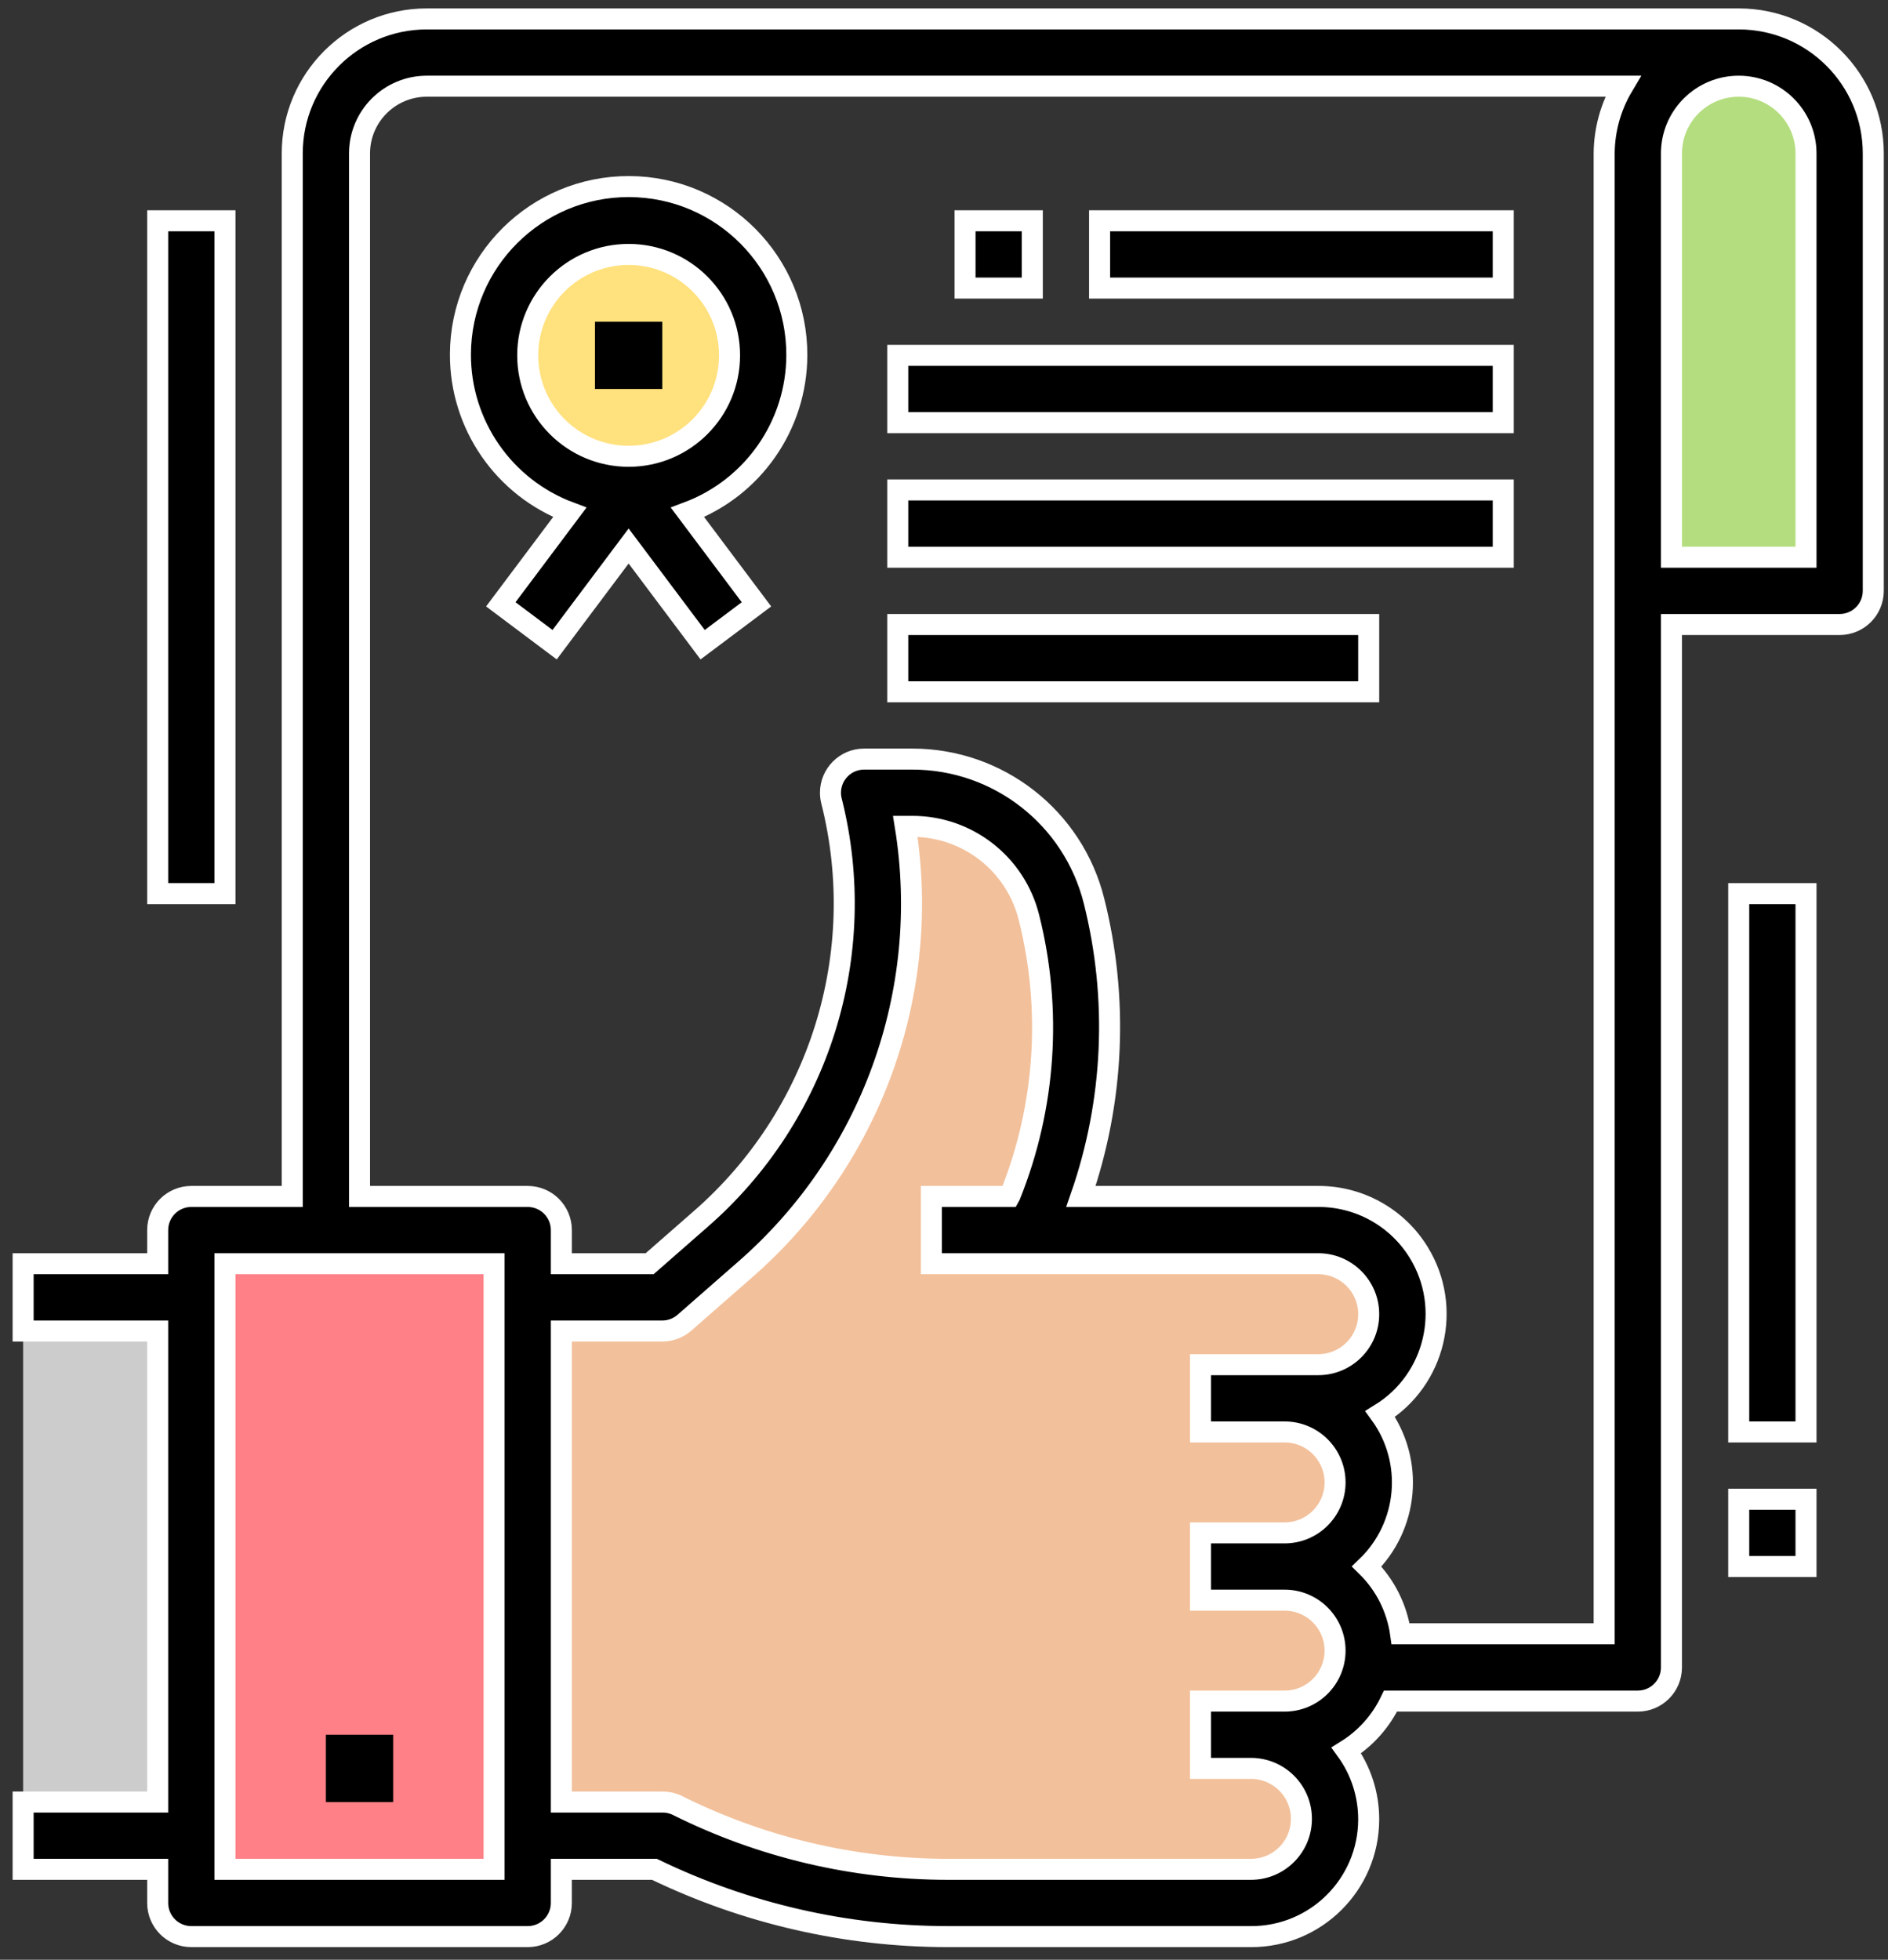
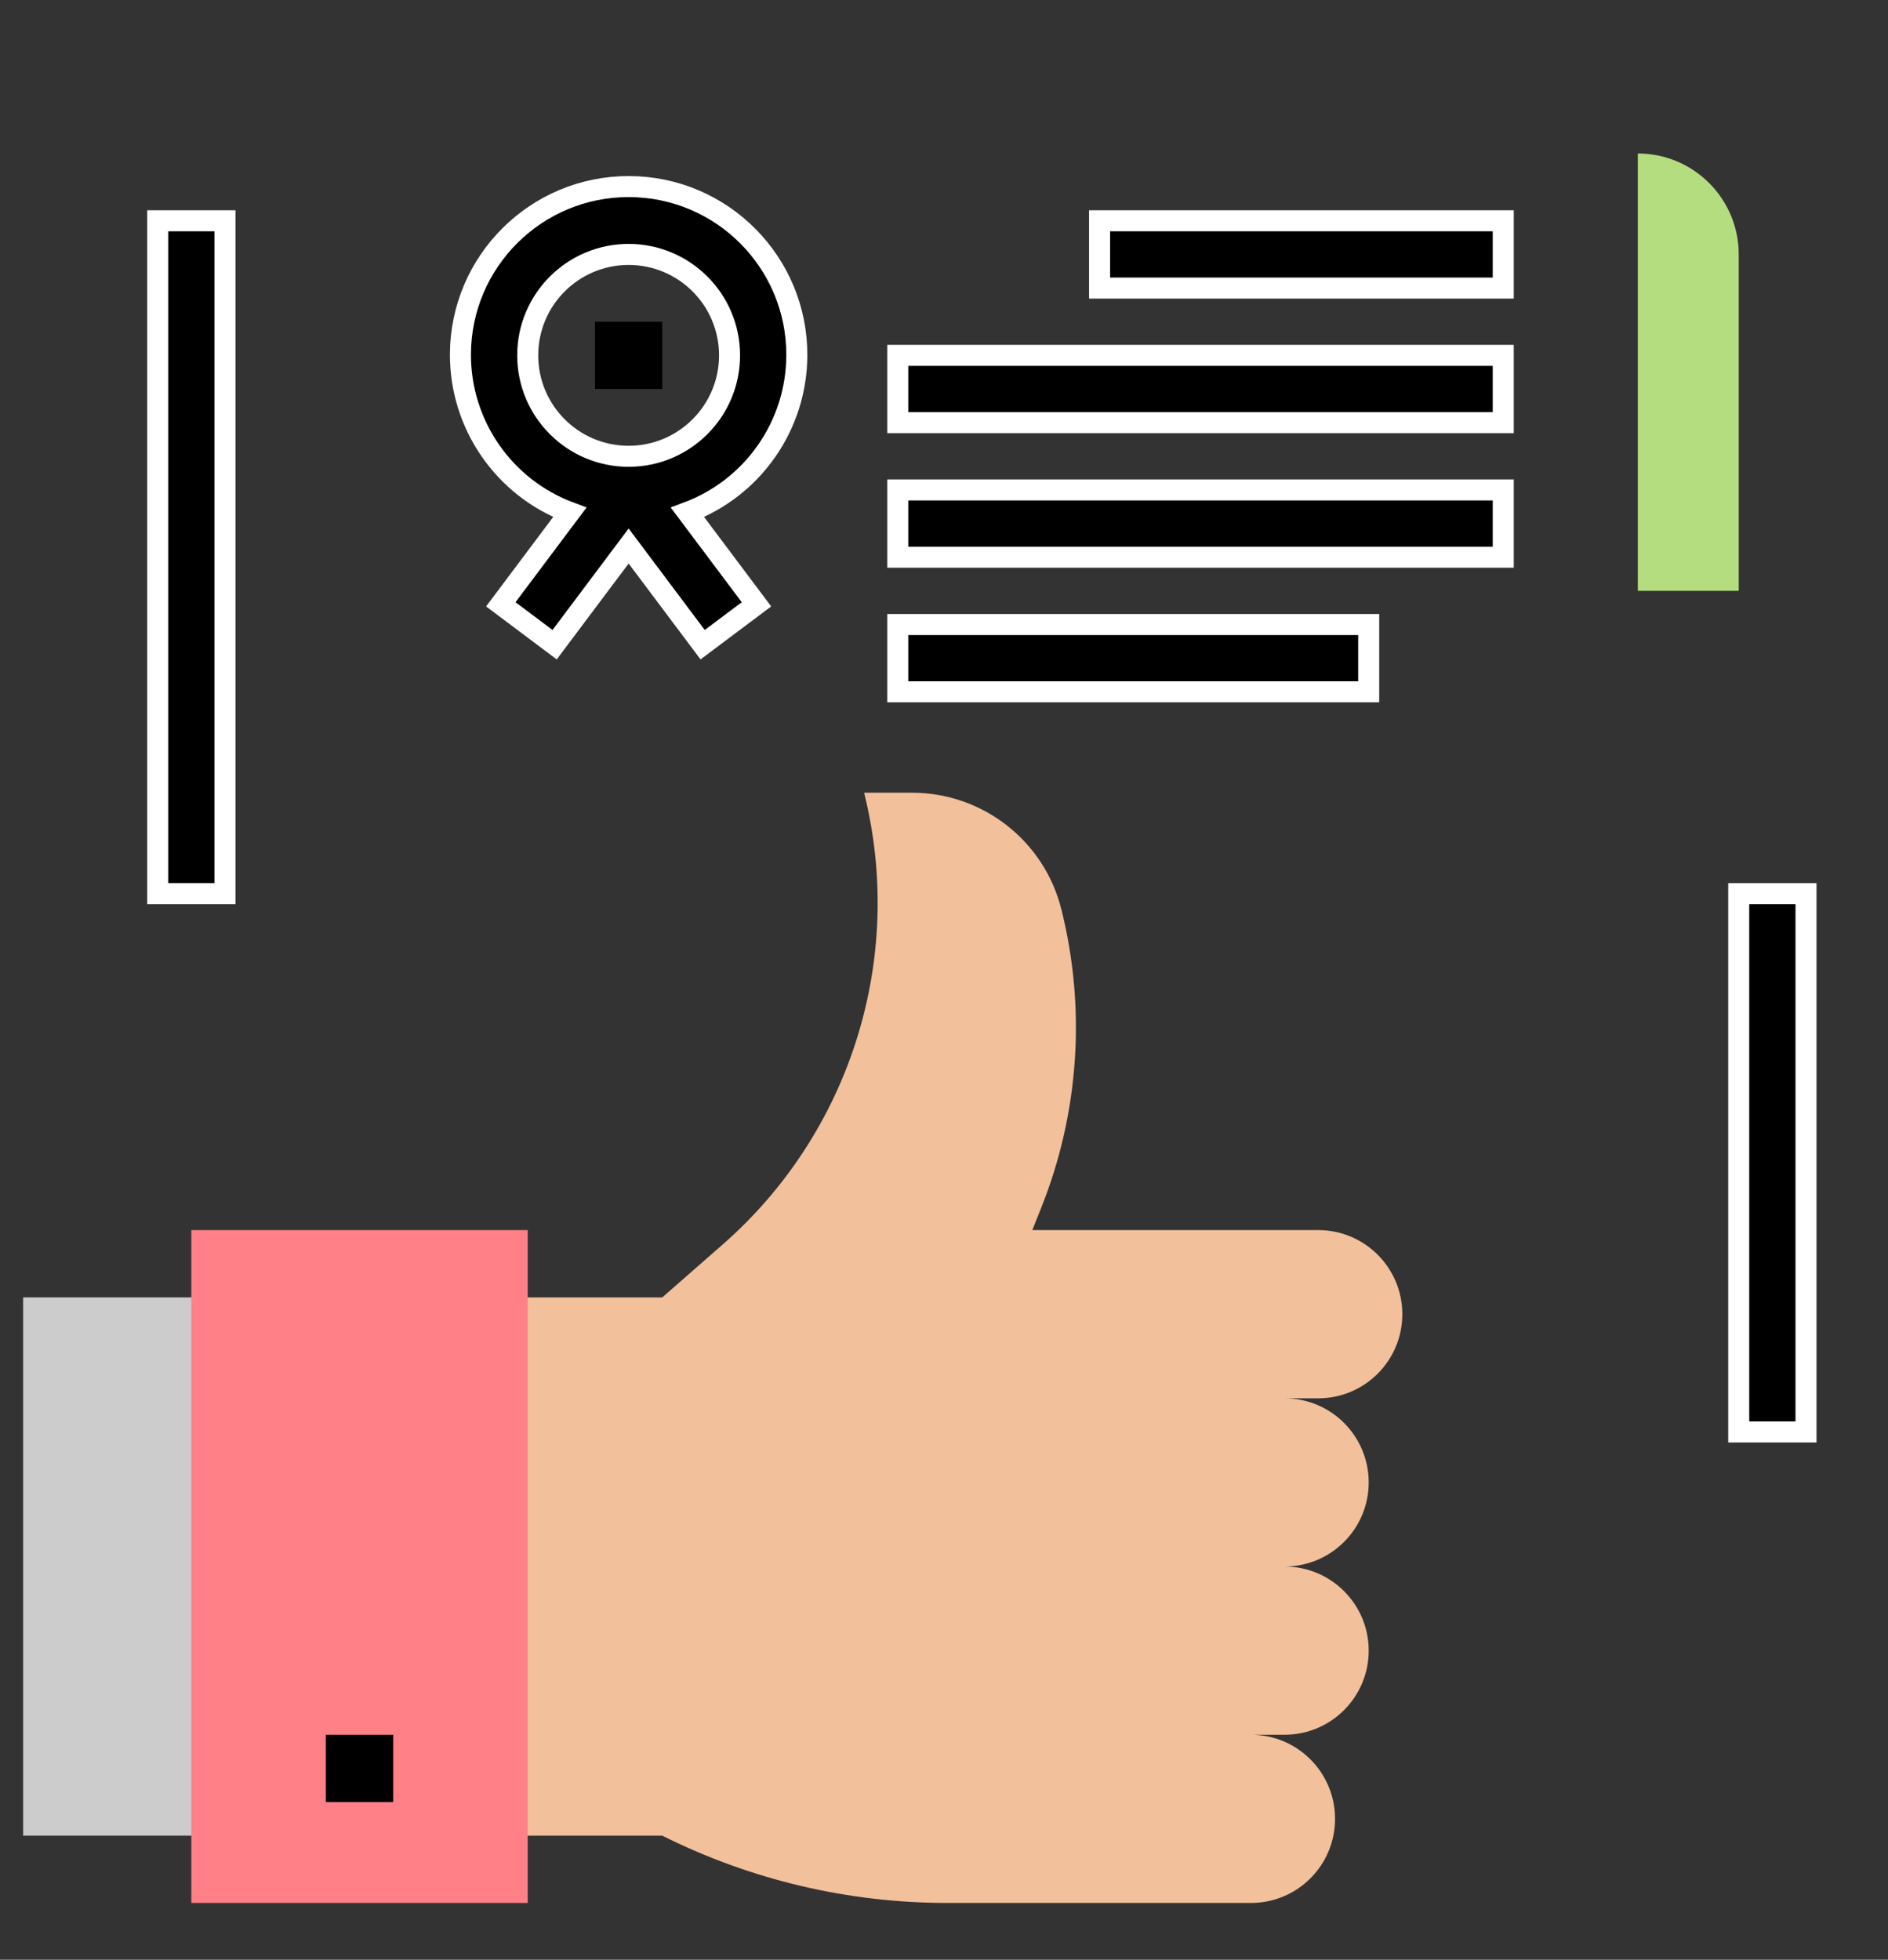
<svg xmlns="http://www.w3.org/2000/svg" version="1.1" id="Layer_1" x="0px" y="0px" width="449px" height="466px" viewBox="34.5 35.5 449 466" enable-background="new 34.5 35.5 449 466" xml:space="preserve">
  <rect x="34.5" y="35.5" width="449" height="466" fill="#333333" stroke="none" />
  <g id="FillOutline">
-     <path fill="#B4DD7F" d="M472,176h-48V72c0-13.255,10.745-24,24-24l0,0c13.255,0,24,10.745,24,24V176z" />
+     <path fill="#B4DD7F" d="M472,176h-48V72l0,0c13.255,0,24,10.745,24,24V176z" />
    <path fill="#F2C09A" d="M368,348c0-11.046-8.954-20-20-20h-68l2.111-5.279c9.025-22.574,10.705-47.418,4.801-71.001   c-4.072-16.285-18.701-27.711-35.488-27.72H240c9.814,39.289-3.176,80.768-33.648,107.439L192,344h-56v128h56   c21.044,10.521,44.249,15.999,67.775,16H332c11.046,0,20-8.954,20-20s-8.954-20-20-20h8c11.046,0,20-8.954,20-20s-8.954-20-20-20   c11.046,0,20-8.954,20-20s-8.954-20-20-20h8C359.046,368,368,359.046,368,348z" />
    <rect x="40" y="344" fill="#CCCCCC" width="48" height="128" />
    <polygon fill="#FF8087" points="80,368 80,328 160,328 160,488 80,488 80,400  " />
-     <circle fill="#FFE17D" cx="184" cy="120" r="32" />
    <rect x="112" y="448" width="16" height="16" />
-     <path stroke="#FFFFFF" stroke-width="5" stroke-miterlimit="10" d="M448,40H136c-17.673,0-32,14.327-32,32v248H80   c-4.418,0-8,3.582-8,8v8H40v16h32v112H40v16h32v8c0,4.418,3.582,8,8,8h80c4.418,0,8-3.582,8-8v-8h22.136   c21.715,10.502,45.519,15.971,69.639,16H332c15.411,0.054,27.947-12.396,28.001-27.807c0.021-5.912-1.837-11.678-5.305-16.466   c4.545-2.828,8.187-6.897,10.496-11.728H424c4.418,0,8-3.582,8-8V184h40c4.418,0,8-3.582,8-8V72C480,54.327,465.673,40,448,40z    M152,480H88V336h64V480z M332,480h-72.225c-22.287-0.037-44.262-5.239-64.199-15.2c-1.114-0.54-2.338-0.813-3.576-0.8h-24V352h24   c1.938,0.002,3.812-0.7,5.272-1.977l14.344-12.56C241.715,311.271,256.153,271.391,249.8,232h1.6   c13.147-0.043,24.625,8.897,27.8,21.656c5.532,21.951,3.964,45.092-4.479,66.096L274.584,320H256v16h92c6.627,0,12,5.373,12,12   s-5.373,12-12,12h-28v16h20c6.627,0,12,5.373,12,12s-5.373,12-12,12h-20v16h20c6.627,0,12,5.373,12,12s-5.373,12-12,12h-20v16h12   c6.627,0,12,5.373,12,12S338.627,480,332,480z M416,424h-48.408c-0.849-6.075-3.681-11.7-8.056-16   c9.958-9.604,11.323-25.074,3.2-36.271c13.14-8.086,17.237-25.293,9.151-38.434C366.785,325.004,357.735,319.967,348,320h-56.432   c7.859-22.602,8.944-47.007,3.119-70.216c-4.939-19.868-22.791-33.808-43.264-33.784H240c-4.418,0.001-7.999,3.584-7.998,8.002   c0,0.652,0.08,1.302,0.238,1.934c9.193,36.382-2.854,74.843-31.16,99.48L188.992,336H168v-8c0-4.418-3.582-8-8-8h-40V72   c0-8.836,7.164-16,16-16h284.448c-2.88,4.843-4.415,10.366-4.448,16V424z M464,168h-32V72c0-8.836,7.163-16,16-16s16,7.164,16,16   V168z" />
    <path stroke="#FFFFFF" stroke-width="5" stroke-miterlimit="10" d="M224,120c0.074-22.091-17.774-40.06-39.866-40.134   c-22.091-0.074-40.06,17.775-40.134,39.866c-0.056,16.74,10.318,31.744,26,37.604L153.6,179.2l12.8,9.6l17.6-23.464l17.6,23.464   l12.8-9.6L198,157.336C213.59,151.511,223.944,136.642,224,120z M184,144c-13.255,0-24-10.745-24-24s10.745-24,24-24   s24,10.745,24,24S197.255,144,184,144z" />
    <rect x="176" y="112" width="16" height="16" />
-     <rect x="264" y="88" stroke="#FFFFFF" stroke-width="5" stroke-miterlimit="10" width="16" height="16" />
    <rect x="296" y="88" stroke="#FFFFFF" stroke-width="5" stroke-miterlimit="10" width="96" height="16" />
    <rect x="248" y="120" stroke="#FFFFFF" stroke-width="5" stroke-miterlimit="10" width="144" height="16" />
    <rect x="248" y="152" stroke="#FFFFFF" stroke-width="5" stroke-miterlimit="10" width="144" height="16" />
    <rect x="248" y="184" stroke="#FFFFFF" stroke-width="5" stroke-miterlimit="10" width="112" height="16" />
    <rect x="448" y="248" stroke="#FFFFFF" stroke-width="5" stroke-miterlimit="10" width="16" height="128" />
-     <rect x="448" y="392" stroke="#FFFFFF" stroke-width="5" stroke-miterlimit="10" width="16" height="16" />
    <rect x="72" y="88" stroke="#FFFFFF" stroke-width="5" stroke-miterlimit="10" width="16" height="160" />
  </g>
</svg>